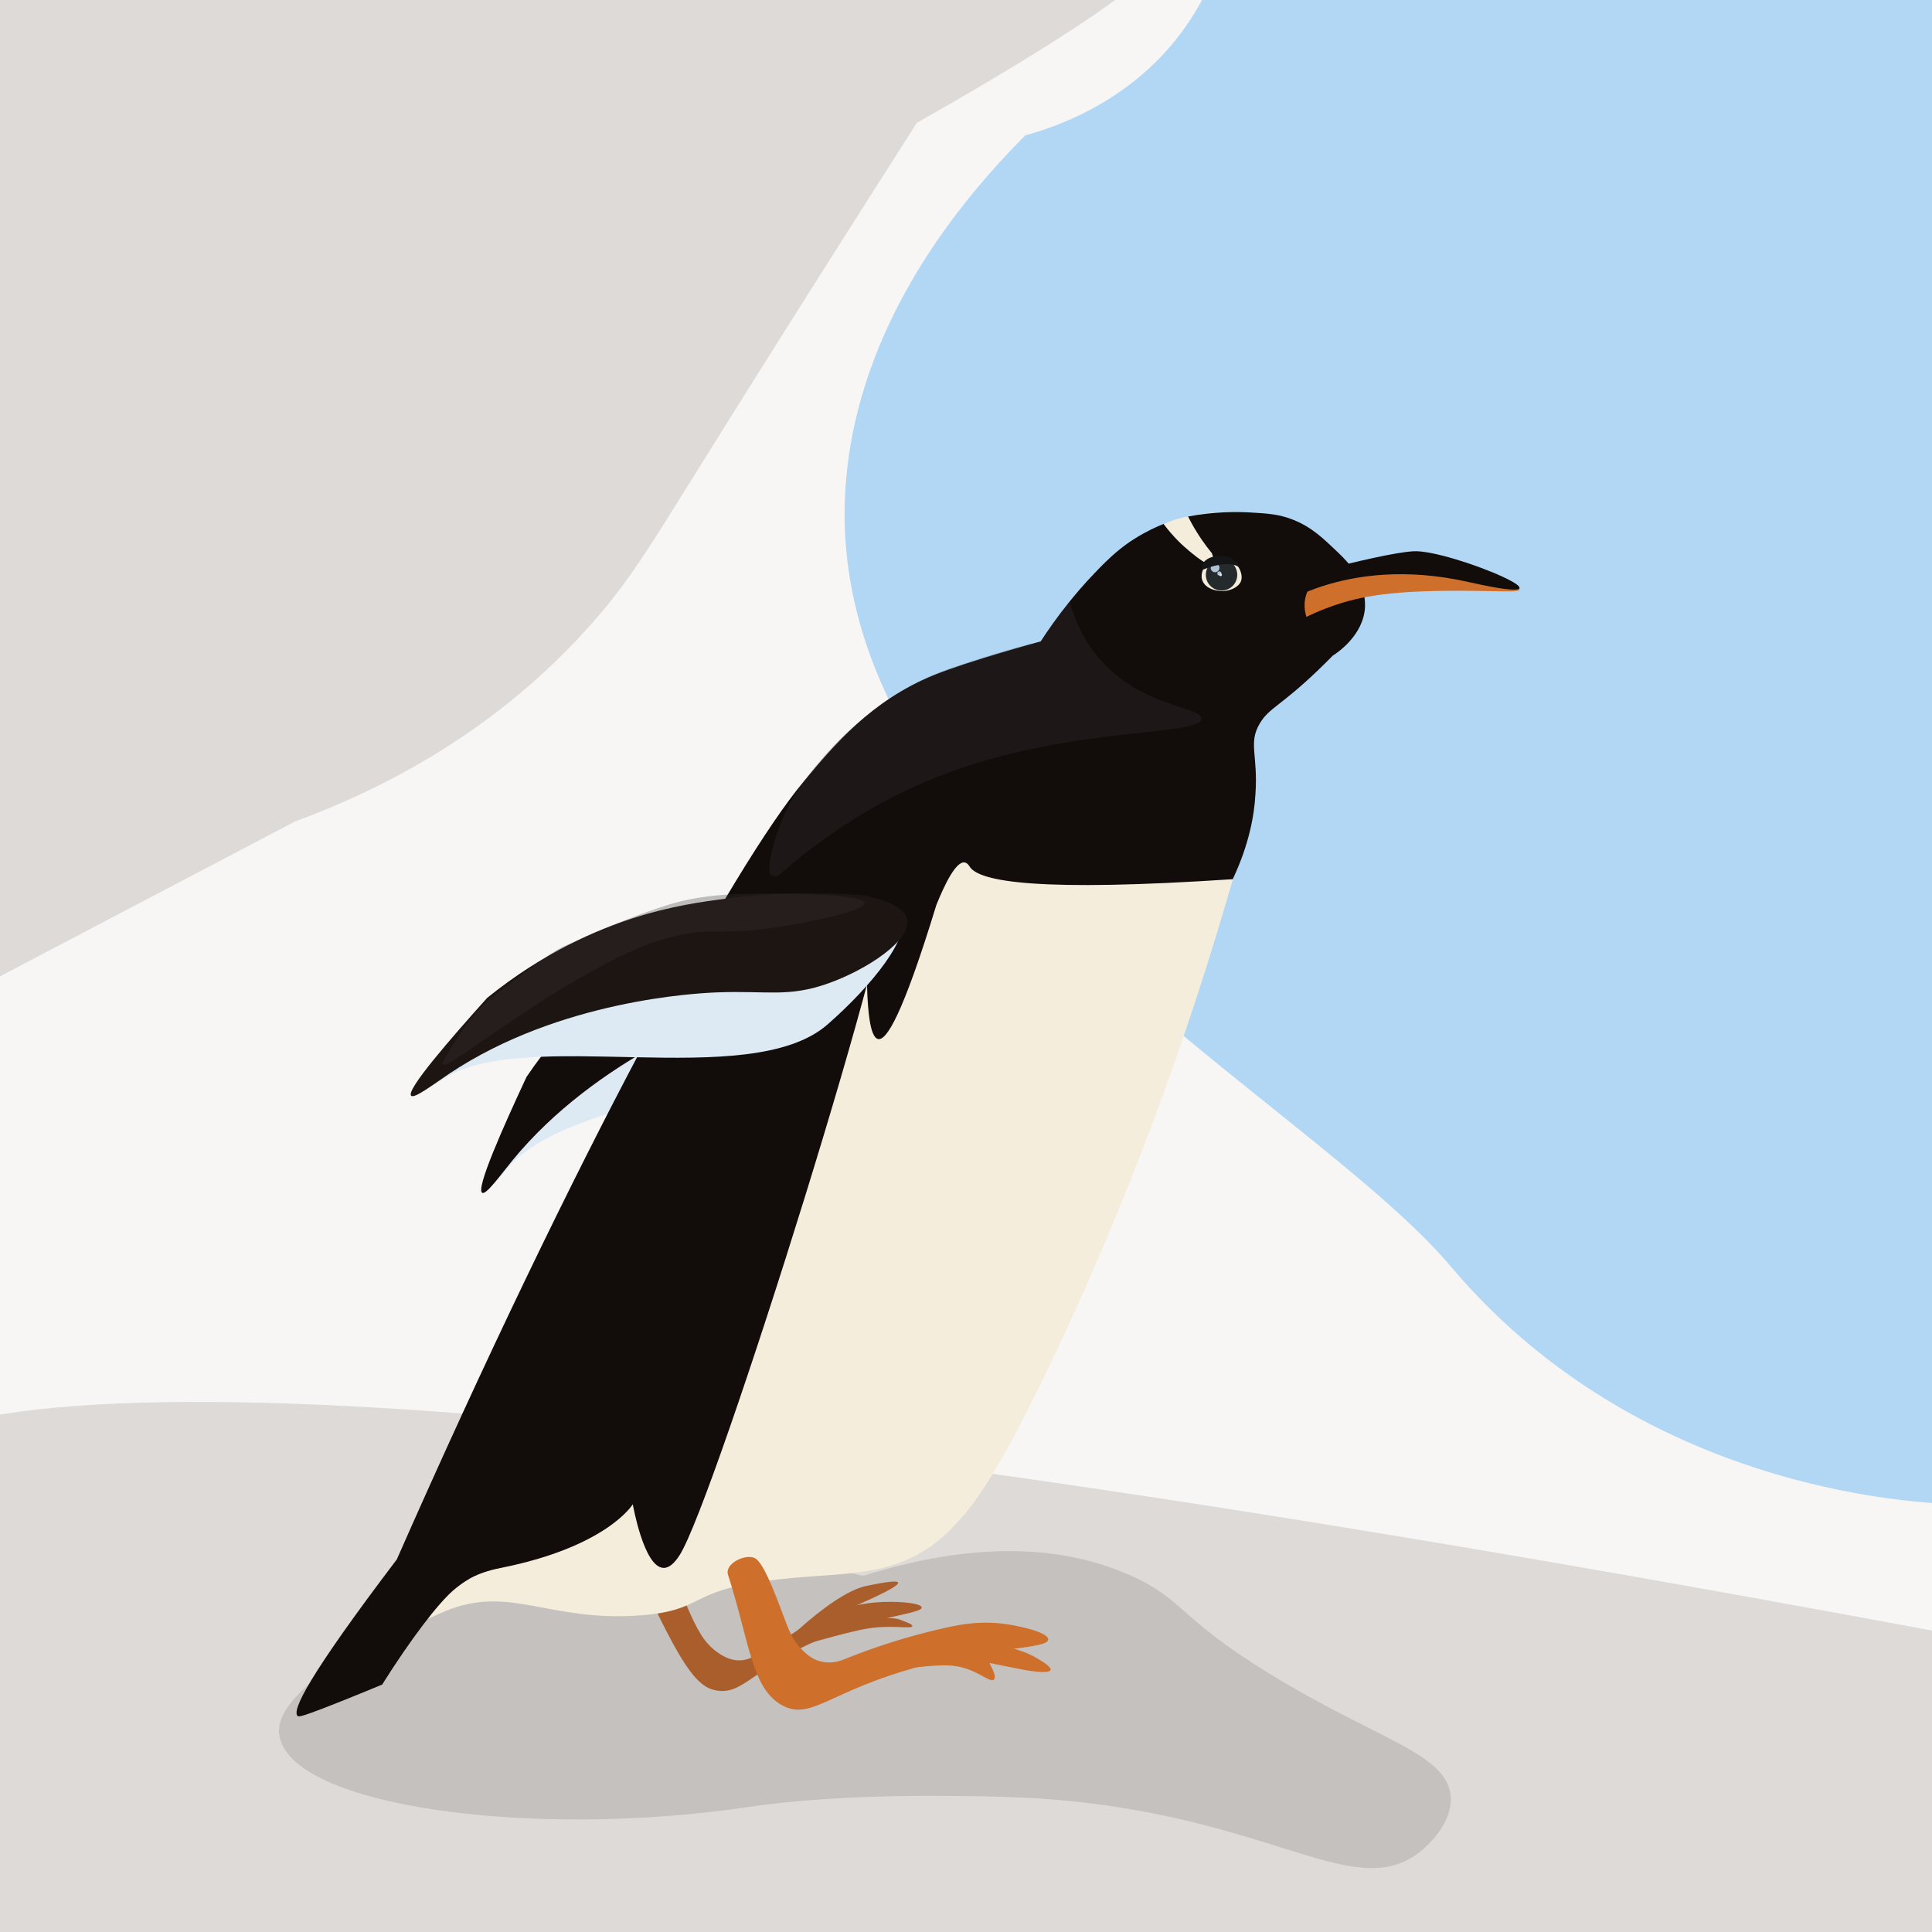
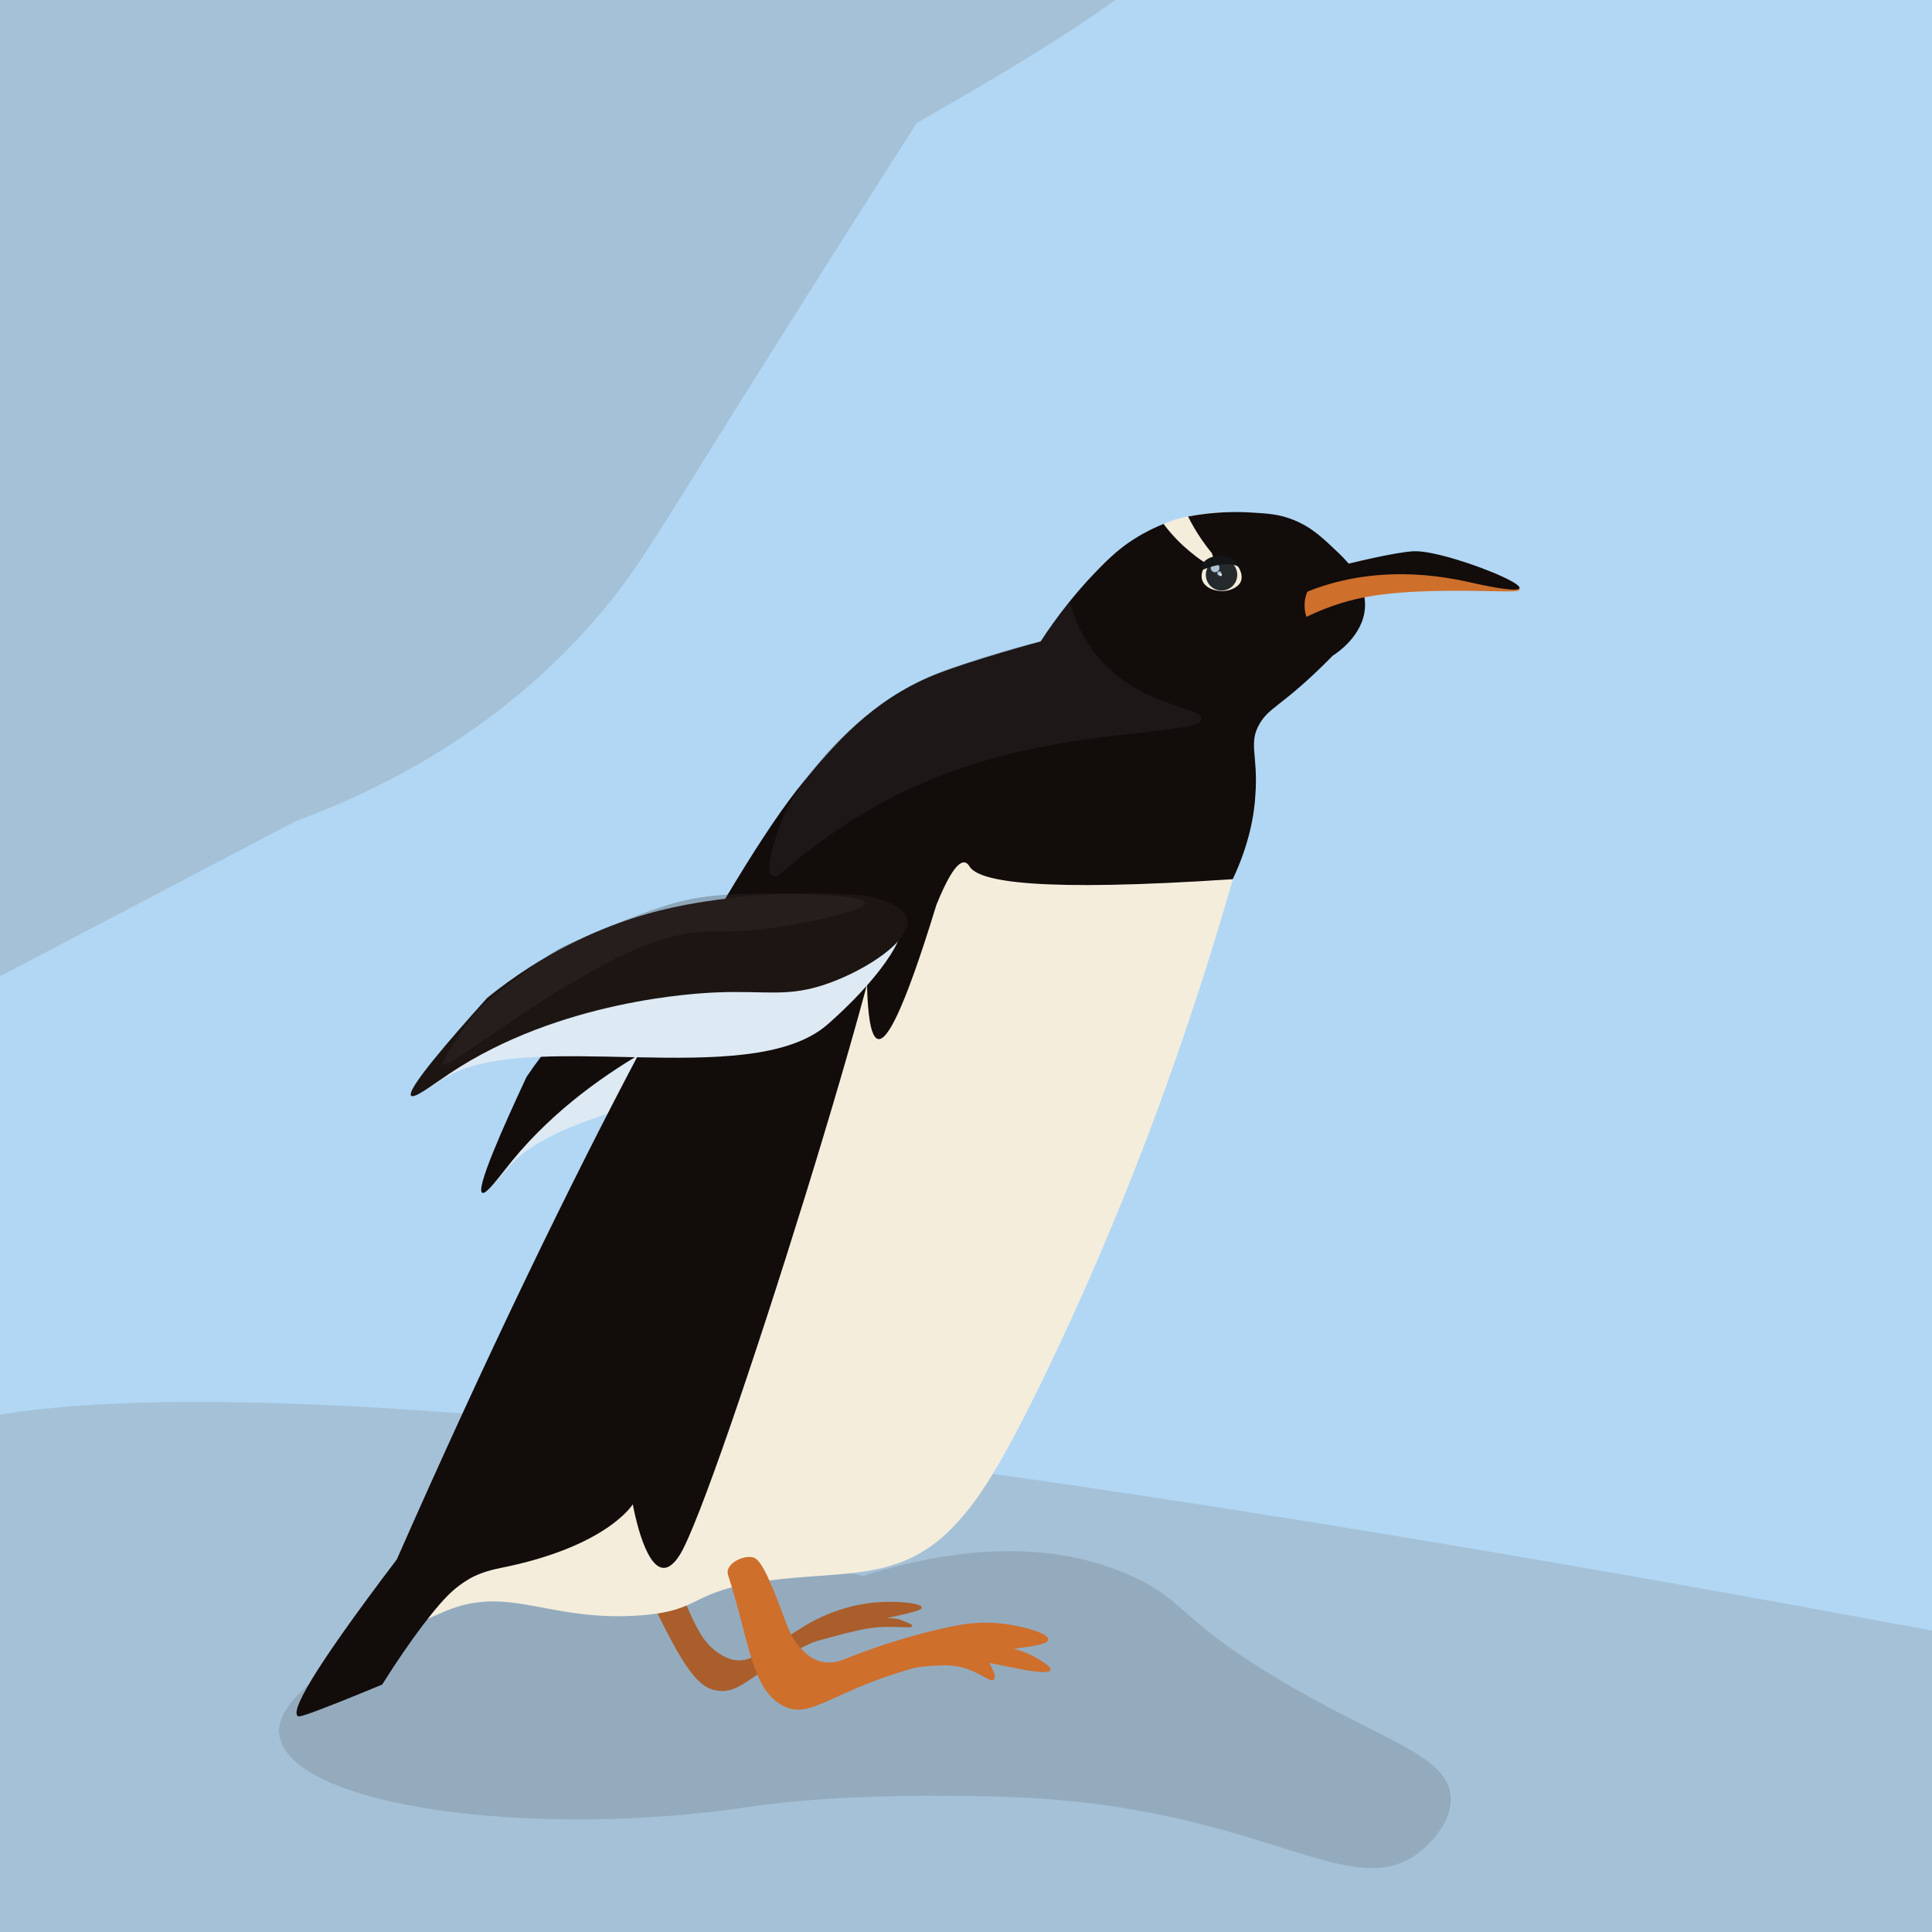
<svg xmlns="http://www.w3.org/2000/svg" version="1.1" id="Layer_1" x="0px" y="0px" viewBox="0 0 150 150" style="enable-background:new 0 0 150 150;" xml:space="preserve">
  <style type="text/css">
	.st0{fill:#B1D7F4;}
	.st1{fill:#F7F6F5;}
	.st2{opacity:0.2;fill:#766D64;}
	.st3{opacity:0.15;fill:#38322F;}
	.st4{fill:#A95E2B;}
	.st5{fill:#CE6F2C;}
	.st6{fill:#DDE9F3;}
	.st7{fill:#120C0B;}
	.st8{fill:#F4EDDC;}
	.st9{fill:#FFFFFF;}
	.st10{fill:#252A2D;}
	.st11{fill:#AEC2D3;}
	.st12{fill:#141516;}
	.st13{fill:#1C1512;}
	.st14{opacity:0.3;fill:#3A3232;}
	.st15{fill:#3A3232;}
	.st16{fill:#766D64;}
</style>
  <rect x="-4.59" y="-3.78" class="st0" width="160.23" height="154.46" />
-   <path class="st1" d="M79.6,10.51C68.34,21.83,66.18,31.84,65.7,37.14c-2.58,28.67,35.56,47.71,46.94,61.19  c16.02,18.99,40.02,18.46,40.02,18.46c0,15.91,0,31.82,0,47.74c-48.62-2.02-97.23-4.04-145.85-6.07  c-3.76,0.05-14.42-0.33-22.42-7.91c-10.85-10.28-12.57-29.78-2.37-46.68C-13.93,67.98-9.89,32.1-5.85-3.78l87.22-2.85l13.5,2.85  c-0.49,1.65-1.3,3.64-2.69,5.66C88.1,7.86,81.91,9.88,79.6,10.51z" />
  <path class="st2" d="M71.18,9.54c-7.64,11.96-13.54,21.36-17.42,27.6c-3.44,5.52-4.95,7.99-7.65,11.08  C38.43,57,29.28,61.43,22.9,63.78C10.51,70.29-1.89,76.79-14.29,83.3c-0.32,19.32-0.39,38.97,0.79,39.03  c0.57,0.03,1.01-4.59,1.58-6.33c3.34-10.08,40.98-12.12,165.89,11.34c1.87,7.76,2.71,17.44-1.32,26.64  c-20.89,47.72-160.54,54.64-189.36,0.69c-4.58-8.58-8.71-23.09-2.37-46.68c4.04-35.88,8.09-71.77,12.13-107.65l87.22-2.85  C65.13-2.57,70-2.63,74.86-2.68C84.88-5.34,90.18-6,90.75-4.65C91.46-2.99,84.93,1.74,71.18,9.54z" />
  <path class="st3" d="M67,122.35c10.14-3.17,16.68-1.87,20.84,0c4.11,1.85,3.6,3.24,10.81,7.65c8.35,5.11,13.75,6.14,13.98,9.49  c0.17,2.44-2.52,4.4-2.64,4.48c-4.48,3.18-9.94-1.54-22.86-3.61c-5.48-0.88-9.94-0.91-14.16-0.93c-7.17-0.04-12.19,0.46-14.78,0.85  c-16.77,2.53-35.88,0-36.52-5.67c-0.46-4.06,11.41-9.94,20.38-12.27C52.67,119.6,61.86,121.09,67,122.35z" />
  <path class="st4" d="M60.57,127.73c0,0,7.62-2.77,9.41-1.94c0.2,0.1,0.88,0.29,0.85,0.46c-0.04,0.25-1.57-0.11-3.42,0.18  c-1.96,0.31-5.81,1.59-6.45,1.56c-0.09,0-0.35-0.02-0.4-0.14C60.55,127.8,60.56,127.76,60.57,127.73z" />
  <path class="st4" d="M55.37,131.19c2.41,0.65,3.14-2,9.24-4.29c3.9-1.46,6.99-1.65,6.95-2.1c-0.04-0.36-2.05-0.53-3.67-0.38  c-2.72,0.25-4.79,1.44-5.31,1.75c-0.58,0.35-1.34,0.87-3.11,1.93c-0.85,0.51-1.49,0.88-2.31,0.8c-0.2-0.02-0.81-0.1-1.63-0.74  c-0.82-0.65-1.38-1.48-2.36-3.84c-1.07-2.57-1.17-3.4-1.82-3.52c-0.7-0.13-1.74,0.63-1.76,1.3c-0.01,0.17,0.06,0.29,0.08,0.34  C52.34,127.97,53.69,130.74,55.37,131.19z" />
  <path class="st5" d="M66.51,129.15c0,0,9.41-2.43,10.31-0.05c0.1,0.27,0.54,0.94,0.38,1.25c-0.25,0.47-1.34-0.85-3.28-1.03  c-2.07-0.18-6.71,0.8-7.27,0.48c-0.08-0.04-0.31-0.17-0.24-0.45C66.43,129.28,66.48,129.2,66.51,129.15z" />
-   <path class="st4" d="M59.2,129.26c0,0,5-5.48,8.07-6.13s3.56-0.43-0.19,1.25c-3.75,1.68-6.16,3.43-5.95,3.74  C61.34,128.43,59.2,129.26,59.2,129.26z" />
  <path class="st6" d="M65.98,68.18c1.31-0.52,2.93-0.94,3.71-0.21c1.43,1.35-0.56,6.14-2.91,9.93c-4.26,6.87-22.66,6.93-27.42,12.87  c-0.31,0.38-1.26,1.52-1.52,1.37c-0.51-0.31,2.02-5.47,4.3-9.87c2.67-3.38,5.39-5.23,7.55-6.32c2.86-1.44,4.57-1.46,8.03-2.88  C61.31,71.59,64.06,69.71,65.98,68.18z" />
  <path class="st7" d="M66.54,67.5c2.81-0.29,3.54,0.38,3.76,0.79c0.81,1.46-1.85,4.64-4.36,6.51c-2.7,2.01-4.42,1.93-8.15,3.23  c-1.41,0.49-11.47,4.1-18,12.06c-0.98,1.2-2.04,2.69-2.35,2.52c-0.52-0.29,1.61-5.08,3.44-9c3.19-4.71,6.65-7.56,8.97-9.17  c2.61-1.81,4.93-2.88,6.6-3.63C60.43,69.03,63.96,68.06,66.54,67.5z" />
  <path class="st8" d="M38.59,107.03c4.76-12.15,9.56-22.04,13.45-29.41c7.51-14.23,11.47-18.8,16.88-22.02  c5.76-3.43,11.54-4.36,15.43-4.62c0.11-0.58,1.74-8.93,6.81-10.61c0.79-0.26,2.17-0.53,3.66-0.6c2.4-0.1,4.37,0.37,5.62,0.77  c4.61,2.65,5.58,4.69,5.5,6.14c-0.22,3.82-7.9,5.09-8.99,10.69c-0.34,1.78,0.1,3.38,0.52,4.46c-5.05,19.51-11.28,34.43-16.23,44.7  c-3.31,6.86-5.13,9.76-6.96,11.72c-0.58,0.62-0.89,0.93-1.4,1.34c-3.83,3.1-7.86,2.41-13.25,3.13c-6.33,0.84-4.92,2.33-9.96,2.7  c-7.08,0.52-10.11-2.41-15.1-0.33c-1.1,0.46-4.92,2.25-4.92,2.25l0,0C32.63,120.58,35.61,113.81,38.59,107.03z" />
  <path class="st7" d="M95.71,68.26c-15.02,1-19.68,0.21-20.43-0.98c-0.03-0.05-0.16-0.28-0.38-0.32c-0.67-0.11-1.54,1.66-2.2,3.3  c-2.66,8.69-3.89,10.53-4.52,10.41c-0.67-0.12-0.79-2.49-0.84-3.46c-0.23-4.51,1.06-9.23,1.58-9.15  c1.66,0.25-13.37,48.36-16.16,52.69c-0.17,0.26-0.65,1-1.25,0.98c-1.53-0.05-2.38-4.94-2.38-4.94s-1.98,3.29-10.23,4.94  c-1.02,0.2-1.73,0.46-2.32,0.77c0,0-0.73,0.39-1.44,1.02c-1.15,1.02-3.18,3.63-5.47,7.27c-0.71,0.29-1.64,0.68-2.74,1.12  c-3.54,1.42-3.73,1.4-3.82,1.32c-0.46-0.42,0.76-3.01,7.7-12.16C44.68,89.57,56.95,67.21,62.38,60.7c2.36-2.84,5.26-6.31,10.12-8.28  c2.77-1.12,8.3-2.62,8.3-2.62l0,0c0.53-0.82,1.27-1.89,2.24-3.09c0.45-0.56,1.07-1.3,1.94-2.21c1.2-1.26,2.09-2.05,3.2-2.73  c0.85-0.53,1.61-0.87,2.16-1.09c0.74,0.99,1.48,1.68,2.04,2.14c0.44,0.36,1.48,1.22,1.78,0.99c0.16-0.12,0.06-0.51-0.07-0.86  c-0.26-0.32-0.53-0.67-0.79-1.05c-0.43-0.63-0.78-1.24-1.06-1.8c2.04-0.38,3.72-0.38,4.88-0.31c1.33,0.08,2.21,0.13,3.32,0.58  c1.44,0.58,2.31,1.45,3.41,2.49c1.18,1.12,1.56,1.82,1.78,2.37c0.11,0.28,0.38,1.01,0.35,1.88c-0.1,2.23-2.21,3.61-2.51,3.8  c-0.25,0.25-0.63,0.64-1.1,1.09c-2.95,2.83-3.83,2.95-4.55,4.15c-0.93,1.55-0.13,2.43-0.35,5.54C97.38,63.3,96.98,65.57,95.71,68.26  z" />
  <path class="st9" d="M111.65,72.22" />
  <path class="st8" d="M96.36,45.09c-0.18,0.53-0.86,0.71-0.98,0.74c-0.75,0.19-1.83-0.08-2.05-0.82c-0.22-0.77,0.56-1.77,1.46-1.8  C95.78,43.17,96.6,44.36,96.36,45.09z" />
  <path class="st5" d="M101.43,47.89c1.98-0.95,3.65-1.37,4.8-1.57c3.01-0.54,7.07-0.47,9.64-0.42c1.33,0.02,2.07,0.06,2.11-0.14  c0.1-0.42-2.83-1.6-5.74-2.14c-0.73-0.14-1.72-0.32-3.03-0.33c-2.48-0.03-4.5,0.55-5.85,1.07c-0.16,0.04-1.25,0.33-1.79,1.44  C101.07,46.78,101.37,47.71,101.43,47.89z" />
-   <path class="st7" d="M98.58,47.53c0,0,5.62-4.56,15.45-2.34s-1.45-2.56-4.3-2.39c-2.85,0.17-12.41,2.92-12.41,2.92L98.58,47.53z" />
+   <path class="st7" d="M98.58,47.53c0,0,5.62-4.56,15.45-2.34s-1.45-2.56-4.3-2.39c-2.85,0.17-12.41,2.92-12.41,2.92L98.58,47.53" />
  <circle class="st10" cx="94.84" cy="44.63" r="1.22" />
  <circle class="st11" cx="94.34" cy="44.09" r="0.34" />
  <circle class="st11" cx="94.67" cy="44.52" r="0.16" />
  <circle class="st6" cx="94.77" cy="44.63" r="0.1" />
  <path class="st12" d="M93.31,44.27c0,0,1.97-0.91,2.95-0.2C95.73,42.54,93.02,43.1,93.31,44.27z" />
  <path class="st6" d="M66.33,70c1.4-0.11,3.08-0.05,3.61,0.88c0.98,1.71-2.32,5.71-5.68,8.65c-6.08,5.34-23.69,0.03-29.98,4.32  c-0.4,0.28-1.65,1.09-1.85,0.86c-0.4-0.44,3.53-4.64,6.98-8.19c3.53-2.45,6.68-3.43,9.06-3.84c3.15-0.54,4.8-0.06,8.52-0.41  C60.87,71.91,64.05,70.91,66.33,70z" />
  <path class="st13" d="M67.06,69.52c2.78,0.55,3.27,1.39,3.37,1.85c0.35,1.63-3.12,3.9-6.07,4.96c-3.17,1.14-4.79,0.56-8.73,0.72  c-1.49,0.06-12.16,0.58-20.73,6.3c-1.29,0.86-2.74,1.98-2.98,1.72c-0.41-0.43,3.02-4.39,5.91-7.6c4.42-3.57,8.57-5.29,11.25-6.16  c3.02-0.98,5.56-1.32,7.38-1.55C60.77,69.2,64.43,69.3,67.06,69.52z" />
  <path class="st14" d="M83.05,46.7c-0.41,0.51-0.83,1.06-1.25,1.65c-0.35,0.49-0.68,0.98-0.99,1.45c-1.05,0.25-2.51,0.63-4.22,1.17  c-2.72,0.87-4.15,1.32-5.97,2.33c0,0-2.76,1.52-5.16,3.86c-0.85,0.82-1.68,1.79-1.71,1.83c0,0-0.77,0.89-1.37,1.71  c-2.14,2.93-2.99,6.88-2.51,7.22c0.24,0.17,0.54,0.09,0.54,0.09c2.93-2.6,7.39-5.91,13.45-8.11c9.59-3.48,19.38-2.77,19.43-4.1  c0.04-0.93-4.77-0.9-8.01-4.75C84.01,49.56,83.39,47.94,83.05,46.7z" />
  <path class="st14" d="M51.91,70.24c-0.58,0.18-2.33,0.75-4.15,1.52c-0.39,0.17-1.37,0.58-1.78,0.76c-1.33,0.57-1.99,0.85-2.14,0.92  c-0.49,0.23-1.08,0.55-3.3,2.21c-1.75,1.31-2.62,1.96-3,2.34c-1.14,1.14-1.75,2.13-2.64,3.56c-0.58,0.94-0.57,1.04-0.53,1.09  c0.26,0.28,2.32-1.37,6.03-3.82c1.47-0.97,2.57-1.71,3.92-2.48c2.72-1.56,4.89-2.8,7.64-3.55c3.33-0.9,3.76-0.05,8.9-0.88  c2.19-0.35,6.33-1.2,6.29-1.8c-0.06-0.72-6.23-0.73-7.05-0.73C57.25,69.38,54.65,69.4,51.91,70.24z" />
  <path class="st15" d="M108.81,75.93" />
  <path class="st5" d="M60.78,132.43c2.24,1.16,3.66-1.19,10.71-3.07c5.7-1.51,9.88-1.33,9.89-2.08c0.01-0.54-2.18-1.03-3.31-1.19  c-1.87-0.26-3.38,0-4.7,0.3c-1.98,0.44-4.7,1.17-7.91,2.47c-0.31,0.12-0.94,0.32-1.68,0.15c-0.46-0.1-0.97-0.35-1.58-1  c-0.9-0.96-1.06-1.8-1.84-3.79c-1.16-2.99-1.61-3.24-1.93-3.31c-0.74-0.16-1.82,0.41-1.93,1.04c-0.03,0.17,0.02,0.3,0.03,0.34  C58.19,127.42,58.34,131.16,60.78,132.43z" />
  <path class="st15" d="M62.68,121.43" />
  <path class="st5" d="M71.74,127.88c0,0,5.41-1.01,8.62,0.78c3.21,1.8-0.99,0.96-0.99,0.96l-4.94-0.98l-2.87-0.89" />
  <path class="st16" d="M243.91,76.7" />
  <path class="st1" d="M200.66,143.43" />
  <path class="st16" d="M205.93,143.16" />
</svg>